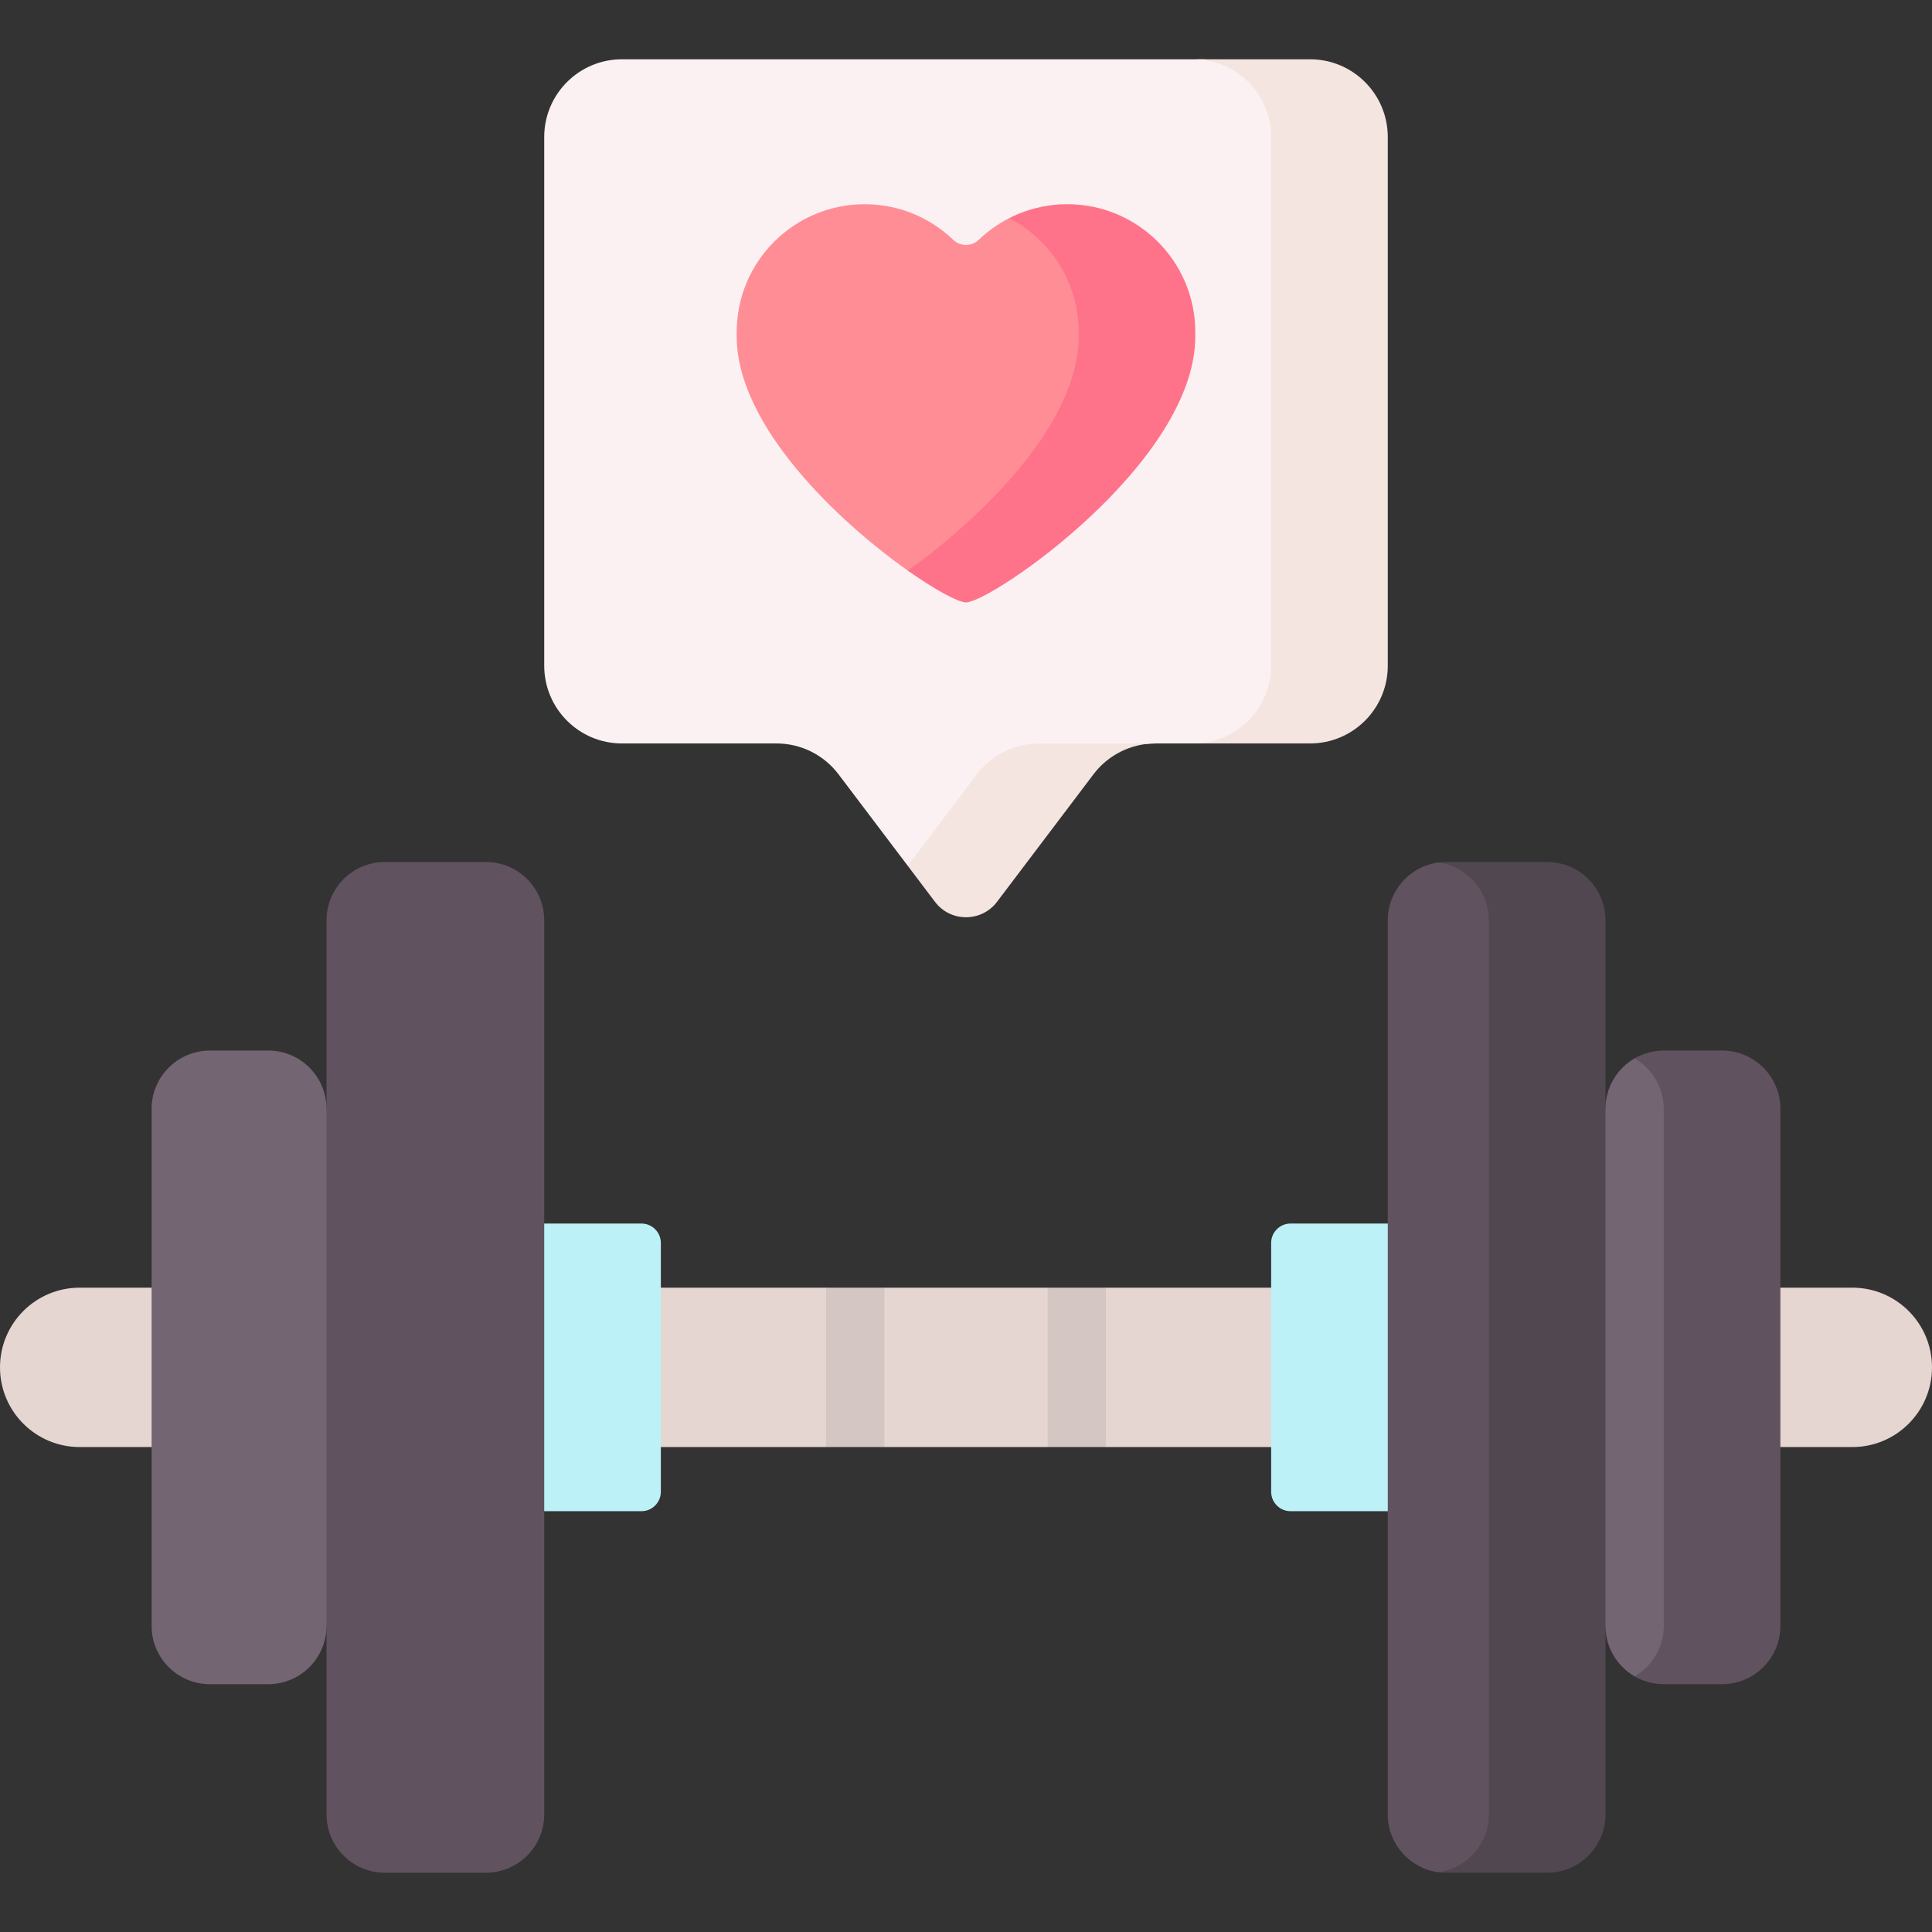
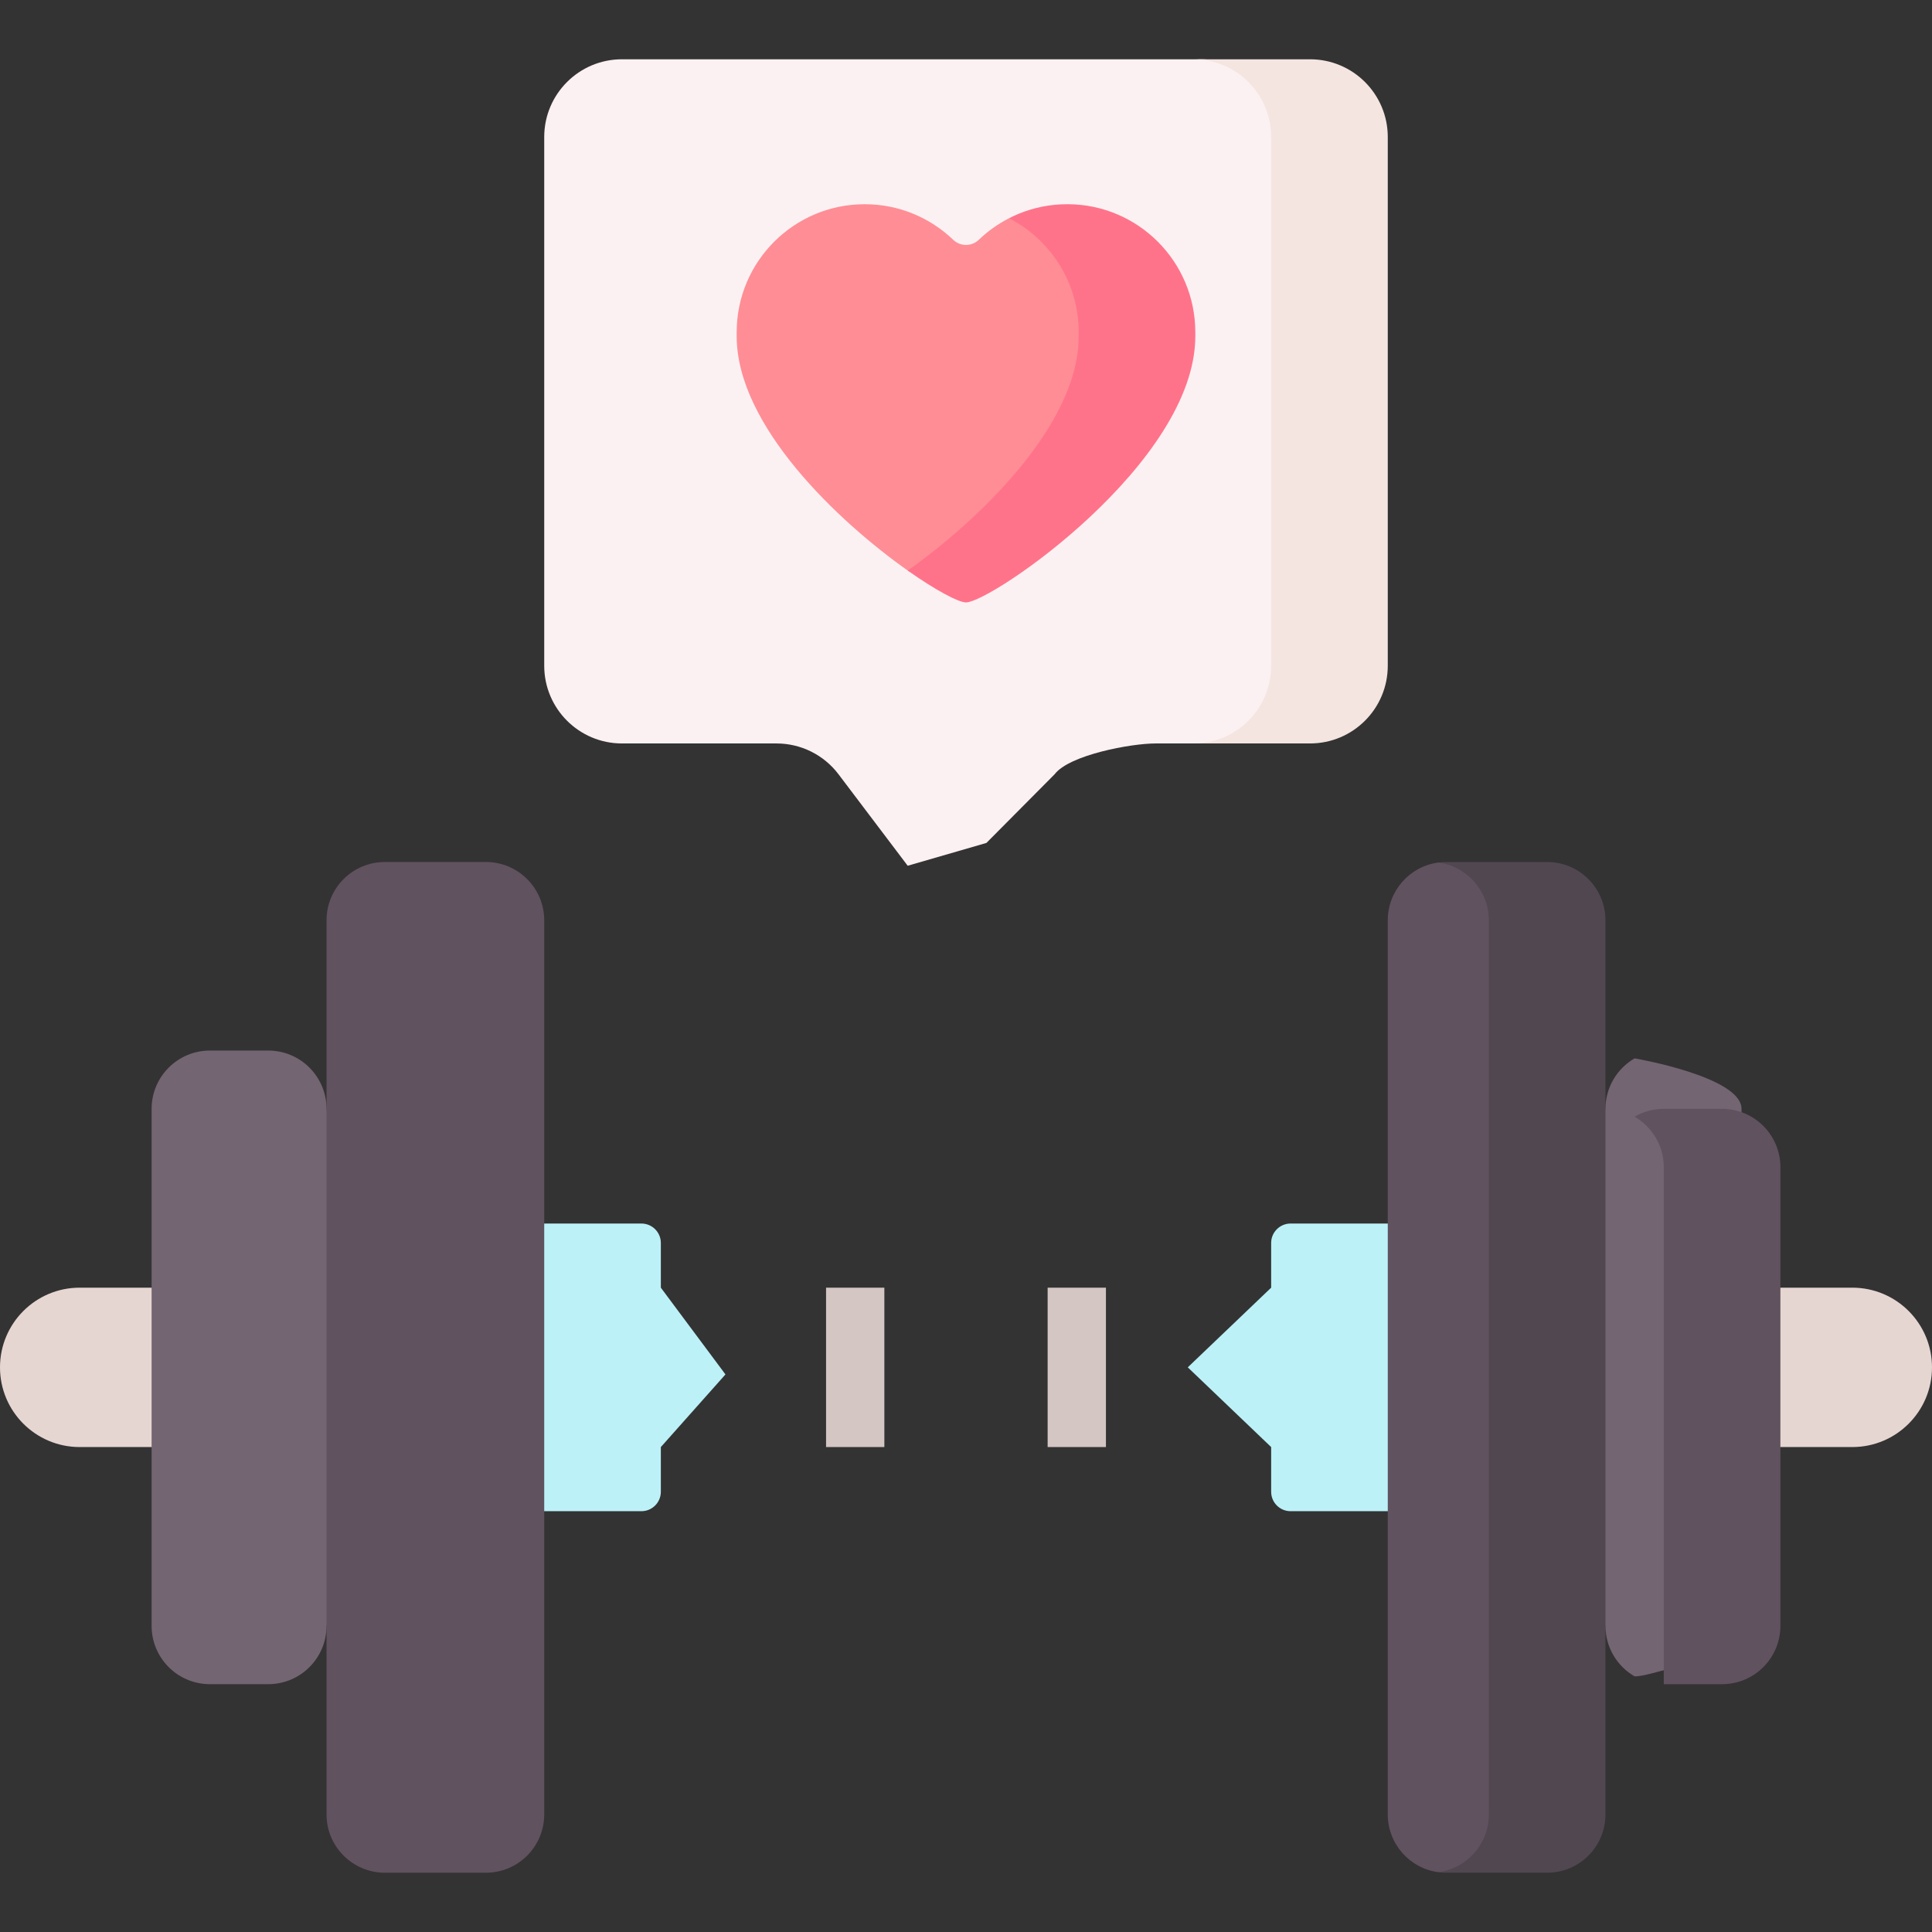
<svg xmlns="http://www.w3.org/2000/svg" id="Capa_1" enable-background="new 0 0 512 512" height="512" viewBox="0 0 512 512" width="512">
  <rect x="0" y="0" width="512" height="512" fill="#333333" stroke="none" />
  <g>
    <path d="m405.088 491.163-2.756-256.22s-15.108-6.594-21.059-6.379c-7.612.961-13.498 7.458-13.498 15.33v80.354l-20.246 38.117 20.246 38.117v80.354c0 7.835 5.832 14.309 13.391 15.316 3.164.003 23.922-4.989 23.922-4.989z" fill="#615260" />
    <path d="m425.465 243.895v49.964l29.15 68.497-29.15 68.517v49.964c0 8.53-6.923 15.453-15.453 15.453h-26.785c-.7 0-1.391-.051-2.06-.144 7.562-.999 13.392-7.479 13.392-15.308v-236.943c0-7.829-5.831-14.309-13.392-15.308.67-.093 1.36-.144 2.06-.144h26.785c8.53 0 15.453 6.922 15.453 15.452z" fill="#514751" />
    <path d="m446.505 441.479c-2.815 0-10.256 2.82-13.315 2.779-4.618-2.672-7.725-7.665-7.725-13.385v-137.014c0-5.719 3.107-10.713 7.725-13.385 0 0 28.331 4.85 28.331 13.385v137.014c0 8.535-15.016 10.606-15.016 10.606z" fill="#736572" />
-     <path d="m471.823 293.859v47.388l13.05 21.119-13.05 21.118v47.388c0 8.53-6.923 15.453-15.453 15.453h-15.453c-2.812 0-5.46-.752-7.726-2.071 4.615-2.678 7.726-7.665 7.726-13.382v-137.013c0-5.717-3.111-10.704-7.726-13.382 2.266-1.319 4.914-2.071 7.726-2.071h15.453c8.53 0 15.453 6.923 15.453 15.453z" fill="#615260" />
+     <path d="m471.823 293.859v47.388l13.05 21.119-13.05 21.118v47.388c0 8.53-6.923 15.453-15.453 15.453h-15.453v-137.013c0-5.717-3.111-10.704-7.726-13.382 2.266-1.319 4.914-2.071 7.726-2.071h15.453c8.53 0 15.453 6.923 15.453 15.453z" fill="#615260" />
    <path d="m144.225 36.314v140.105c0 11.379 9.225 20.604 20.604 20.604h40.96c6.456 0 12.539 3.026 16.433 8.175l18.327 24.233 20.858-6.042 18.069-18.191c3.894-5.149 20.279-8.175 26.735-8.175h12.115c11.379 0 20.604-9.225 20.604-20.604v-140.105c0-11.379-9.225-20.604-20.604-20.604h-153.497c-11.379 0-20.604 9.225-20.604 20.604z" fill="#fcf1f2" />
    <path d="m282.848 58.724c-5.562 0-15.439-.891-15.439-.891-2.947 1.511-5.645 3.441-8.014 5.71-1.904 1.824-4.885 1.824-6.788 0-6.091-5.835-14.352-9.424-23.453-9.424-18.737 0-33.926 15.189-33.926 33.926v1.062c0 23.765 27.118 49.239 45.324 62.087 7.507 5.298 55.619-28.523 55.619-62.087z" fill="#ff8d95" />
    <path d="m316.77 88.05v1.061c0 16.782-13.526 34.418-27.877 47.852-14.361 13.444-29.556 22.685-32.894 22.685-1.947 0-7.943-3.152-15.453-8.447 5.347-3.781 11.466-8.643 17.441-14.237 14.35-13.434 27.877-31.07 27.877-47.852v-1.062c0-13.166-7.5-24.58-18.451-30.205.834-.443 1.7-.845 2.575-1.205 3.966-1.628 8.303-2.524 12.857-2.524 18.741-.001 33.925 15.195 33.925 33.934z" fill="#ff738a" />
    <path d="m471.823 383.485h19.058c11.664 0 21.119-9.455 21.119-21.119 0-11.664-9.455-21.119-21.119-21.119h-19.058z" fill="#e6d6d1" />
    <path d="m342.02 400.483h25.755v-76.233h-25.755c-2.845 0-5.151 2.306-5.151 5.151v11.847l-22.096 21.109 22.096 21.128v11.847c0 2.845 2.306 5.151 5.151 5.151z" fill="#bcf1f8" />
    <path d="m128.773 496.29h-26.785c-8.534 0-15.453-6.918-15.453-15.453v-49.964l-24.99-68.517 24.99-68.319v-50.143c0-8.534 6.918-15.453 15.453-15.453h26.785c8.534 0 15.453 6.918 15.453 15.453v80.354l21.257 38.107-21.257 38.126v80.354c-.001 8.536-6.919 15.455-15.453 15.455z" fill="#615260" />
    <path d="m55.63 446.326h15.453c8.534 0 15.453-6.918 15.453-15.453v-137.014c0-8.534-6.918-15.453-15.453-15.453h-15.453c-8.534 0-15.453 6.918-15.453 15.453v47.388l-17.372 21.119 17.372 21.119v47.388c0 8.535 6.918 15.453 15.453 15.453z" fill="#736572" />
    <path d="m40.177 383.485h-19.058c-11.664 0-21.119-9.455-21.119-21.119 0-11.664 9.455-21.119 21.119-21.119h19.058z" fill="#e6d6d1" />
    <path d="m169.98 400.483h-25.755v-76.233h25.755c2.845 0 5.151 2.306 5.151 5.151v11.847l17.123 22.987-17.123 19.25v11.847c0 2.845-2.306 5.151-5.151 5.151z" fill="#bcf1f8" />
-     <path d="m218.913 341.247h-43.782v42.238h43.782l7.727-7.912 7.726 7.912h43.268l7.726-7.439 7.727 7.439h43.782v-42.238h-43.782l-7.727 6.61-7.726-6.61h-43.268l-7.218 8.119z" fill="#e6d6d1" />
    <path d="m277.634 341.247h15.453v42.237h-15.453z" fill="#d3c6c3" />
    <path d="m218.913 341.247h15.453v42.237h-15.453z" fill="#d3c6c3" />
    <g fill="#f4e5e0">
-       <path d="m306.211 197.022c-6.459 0-12.537 3.029-16.431 8.18l-25.559 33.79c-4.131 5.45-12.311 5.45-16.442 0l-7.232-9.56 18.327-24.23c3.894-5.151 9.972-8.18 16.431-8.18z" />
      <path d="m367.775 36.314v140.105c0 11.383-9.22 20.604-20.604 20.604h-30.905c11.384 0 20.604-9.22 20.604-20.604v-140.105c0-11.383-9.22-20.604-20.604-20.604h30.905c11.384 0 20.604 9.22 20.604 20.604z" />
    </g>
  </g>
</svg>